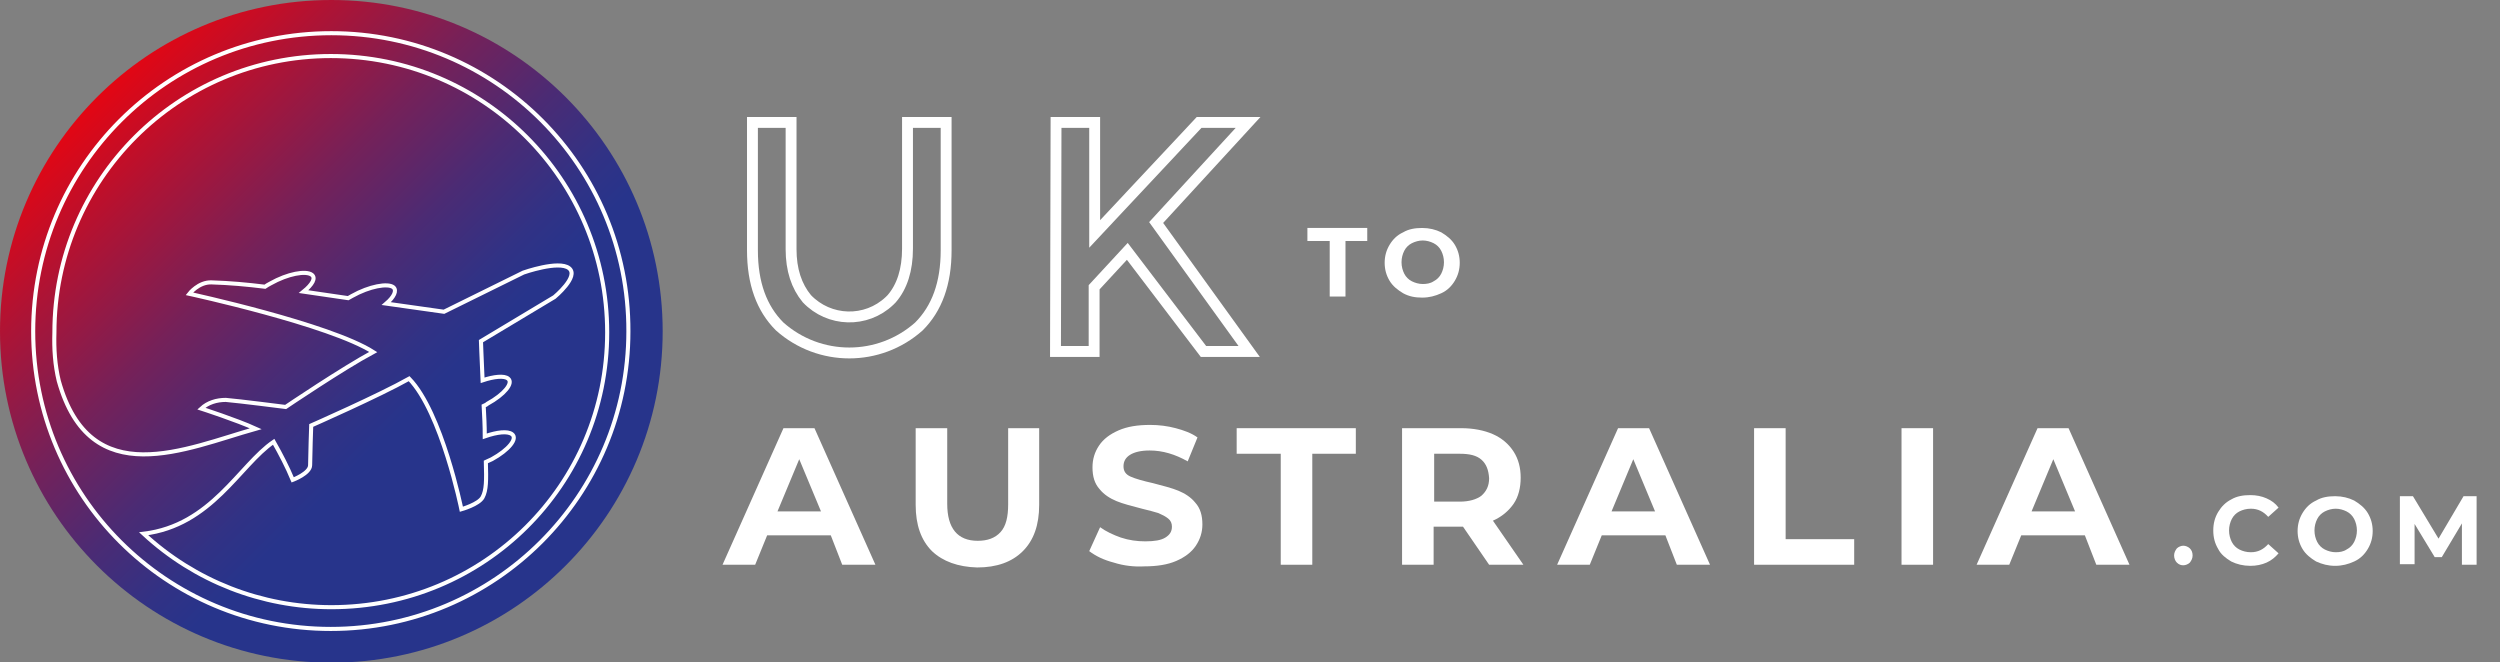
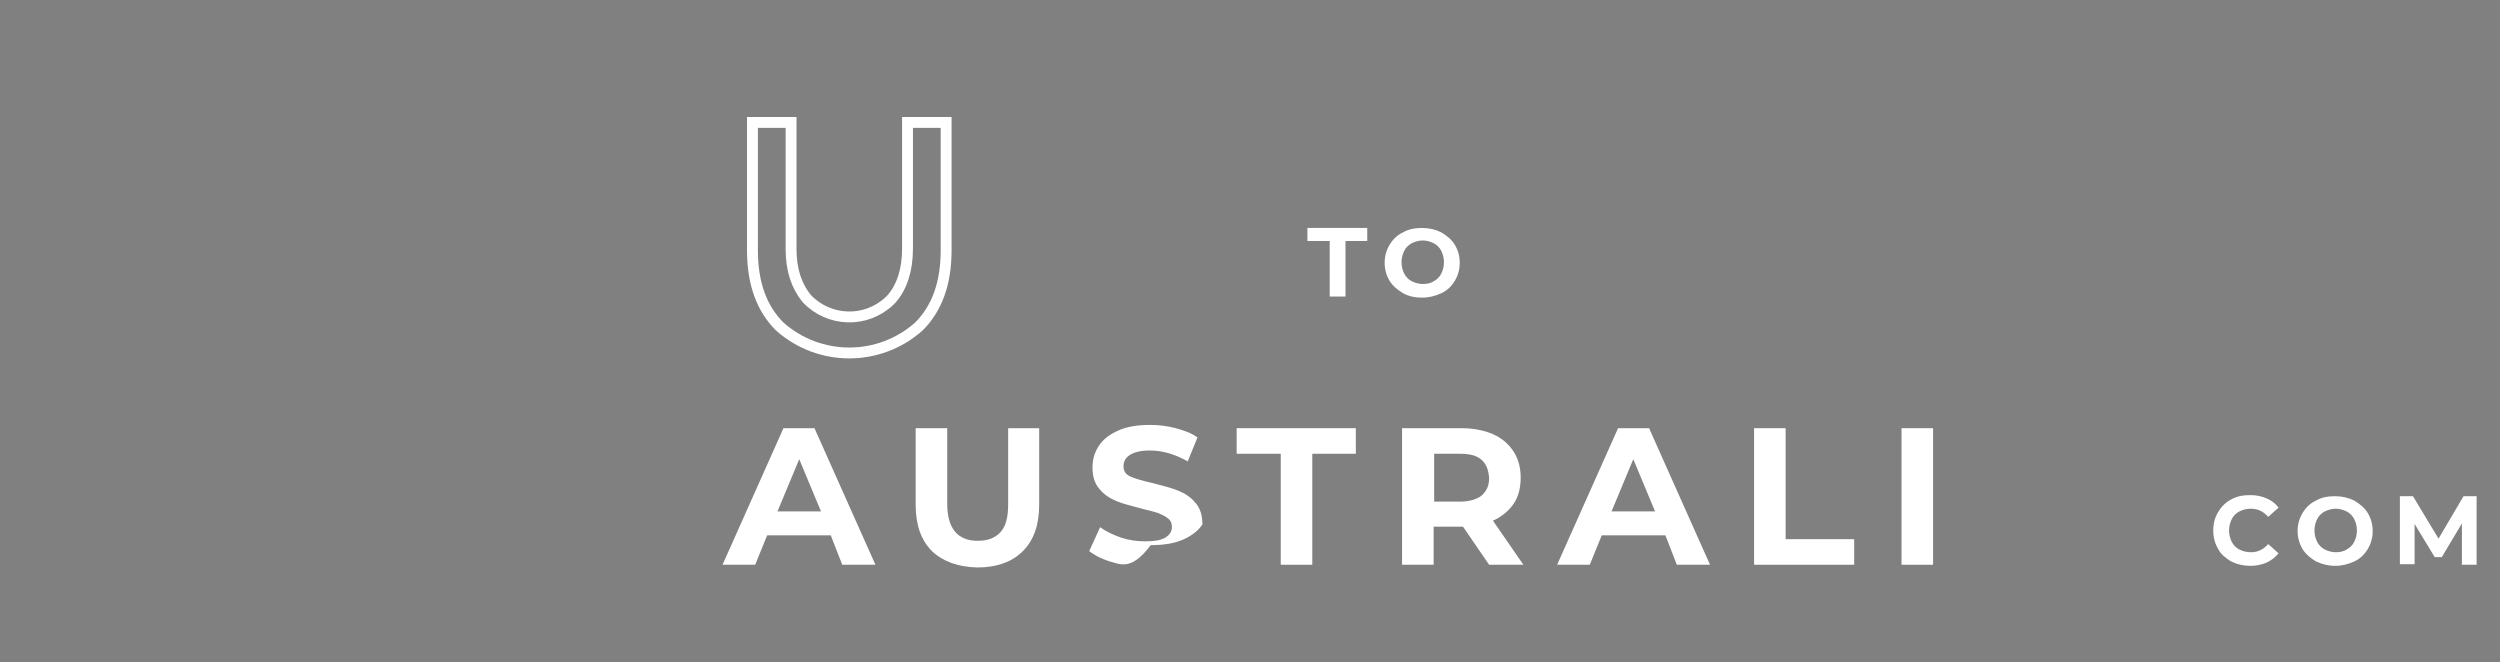
<svg xmlns="http://www.w3.org/2000/svg" version="1.1" id="Layer_1" x="0px" y="0px" viewBox="0 0 459.5 121.7" style="enable-background:new 0 0 459.5 121.7;" xml:space="preserve">
  <rect x="0" y="0" width="459.5" height="121.7" fill="#808080" stroke="none" />
  <style type="text/css">
	.st0{fill:url(#SVGID_1_);}
	.st1{fill:none;stroke:#FFFFFF;stroke-width:0.75;stroke-miterlimit:10;}
	.st2{fill:none;stroke:#FFFFFF;stroke-width:2;stroke-miterlimit:10;}
	.st3{enable-background:new    ;}
	.st4{fill:#FFFFFF;}
</style>
  <g id="Layer_2_00000023966198691585809250000008213532144379610812_">
    <g id="Layer_1-2">
      <linearGradient id="SVGID_1_" gradientUnits="userSpaceOnUse" x1="103.894" y1="17.995" x2="17.826" y2="104.064" gradientTransform="matrix(1 0 0 -1 0 121.89)">
        <stop offset="0.19" style="stop-color:#27348B" />
        <stop offset="0.33" style="stop-color:#27348B" />
        <stop offset="0.4" style="stop-color:#313285" />
        <stop offset="0.52" style="stop-color:#4B2B74" />
        <stop offset="0.67" style="stop-color:#752159" />
        <stop offset="0.85" style="stop-color:#AF1334" />
        <stop offset="1" style="stop-color:#E30613" />
      </linearGradient>
-       <circle class="st0" cx="60.9" cy="60.9" r="60.9" />
-       <path class="st1" d="M60.9,6.1C30.6,6.1,6.1,30.6,6.1,60.9s24.5,54.7,54.7,54.7s54.7-24.5,54.7-54.7c0,0,0,0,0,0    C115.6,30.6,91.1,6.1,60.9,6.1z M60.9,111.6c-12.8,0-25.1-4.8-34.5-13.5C38.9,96.6,44,85.5,50.3,81.2c1.3,2.3,2.5,4.6,3.5,7    c0,0,3.2-1.2,3.2-2.7s0.2-7.3,0.2-7.3s12.5-5.5,18-8.6c6,6.2,9.6,24,9.6,24s3.2-0.9,3.9-2.2s0.7-3.1,0.6-6.5    c0.4-0.2,0.7-0.3,1.1-0.5c3.1-1.7,4.8-3.8,3.7-4.6c-0.8-0.6-2.7-0.4-5,0.4c0-1.9-0.1-3.8-0.2-5.6c0.2-0.1,0.5-0.2,0.7-0.4    c3.1-1.7,4.8-3.8,3.8-4.6c-0.7-0.6-2.6-0.4-4.7,0.3c-0.2-4.3-0.3-7.2-0.3-7.2l13.5-8.1c0,0,4.6-3.8,2.7-5.3s-8.4,0.8-8.4,0.8    l-14.6,7.2l-10.6-1.5c1.4-1.2,2-2.4,1.3-3c-1-0.8-4.4-0.2-7.6,1.6c-0.2,0.1-0.5,0.3-0.7,0.4l-8.2-1.2c1.6-1.3,2.3-2.5,1.5-3.1    c-1.1-0.8-4.4-0.2-7.6,1.6c-0.4,0.2-0.7,0.4-1,0.6c-3.2-0.4-6.5-0.7-9.8-0.8c-2.4-0.1-4.1,2.1-4.1,2.1s25.8,5.6,33.8,10.7    c-5.6,3-16.1,10.1-16.1,10.1s-8.6-1.1-11-1.3c-1.7,0-3.3,0.5-4.5,1.6c0,0,6.5,2.1,10,3.7c-12.8,3.6-30.4,11.9-36.2-8.8    c-0.7-2.9-0.9-5.9-0.8-8.9c0-28,22.7-50.8,50.8-50.8s50.8,22.7,50.8,50.8S88.9,111.6,60.9,111.6C60.9,111.6,60.9,111.6,60.9,111.6    z" />
      <path class="st2" d="M148.3,54.9c4.1,4.3,10.9,4.5,15.2,0.4c0.1-0.1,0.3-0.3,0.4-0.4c1.9-2.2,2.9-5.3,2.9-9.2V22.5h7.1V46    c0,6.1-1.7,10.7-5,14c-7.3,6.5-18.3,6.5-25.6,0c-3.3-3.3-5-7.9-5-14V22.5h7.1v23.3C145.4,49.6,146.4,52.6,148.3,54.9z" />
-       <path class="st2" d="M194.1,22.5h7.1V43l19.2-20.5h9l-16.9,18.4l17.1,23.7h-8.4l-14-18.4l-6.1,6.6v11.8h-7.1L194.1,22.5z" />
      <g class="st3">
        <path class="st4" d="M152.7,98.4H141l-2.2,5.4h-6l11.2-25.1h5.7l11.2,25.1h-6.1L152.7,98.4z M150.9,94l-4-9.6l-4,9.6H150.9z" />
      </g>
      <g class="st3">
        <path class="st4" d="M171.3,101.3c-2-2-3-4.8-3-8.5V78.7h5.8v13.9c0,4.5,1.9,6.8,5.6,6.8c1.8,0,3.2-0.5,4.2-1.6     c1-1.1,1.4-2.8,1.4-5.1V78.7h5.7v14.1c0,3.7-1,6.5-3,8.5c-2,2-4.8,3-8.4,3C176.1,104.2,173.3,103.2,171.3,101.3z" />
      </g>
      <g class="st3">
-         <path class="st4" d="M204.7,103.4c-1.9-0.5-3.3-1.2-4.5-2.1l2-4.4c1.1,0.8,2.4,1.4,3.8,1.9c1.5,0.5,3,0.7,4.5,0.7     c1.7,0,2.9-0.2,3.7-0.7c0.8-0.5,1.2-1.1,1.2-2c0-0.6-0.2-1.1-0.7-1.5s-1.1-0.7-1.8-1c-0.7-0.2-1.7-0.5-3-0.8     c-1.9-0.5-3.5-0.9-4.7-1.4c-1.2-0.5-2.3-1.2-3.1-2.2c-0.9-1-1.3-2.3-1.3-4c0-1.5,0.4-2.8,1.2-4c0.8-1.2,2-2.1,3.6-2.8     c1.6-0.7,3.5-1,5.8-1c1.6,0,3.2,0.2,4.7,0.6s2.9,0.9,4,1.7l-1.8,4.4c-2.3-1.3-4.6-2-7-2c-1.6,0-2.8,0.3-3.6,0.8     c-0.8,0.5-1.2,1.2-1.2,2.1c0,0.9,0.4,1.5,1.3,1.9c0.9,0.4,2.3,0.8,4.1,1.2c1.9,0.5,3.5,0.9,4.7,1.4c1.2,0.5,2.3,1.2,3.1,2.2     c0.9,1,1.3,2.3,1.3,4c0,1.4-0.4,2.7-1.2,3.9c-0.8,1.2-2,2.1-3.6,2.8c-1.6,0.7-3.6,1-5.9,1C208.5,104.2,206.6,104,204.7,103.4z" />
+         <path class="st4" d="M204.7,103.4c-1.9-0.5-3.3-1.2-4.5-2.1l2-4.4c1.1,0.8,2.4,1.4,3.8,1.9c1.5,0.5,3,0.7,4.5,0.7     c1.7,0,2.9-0.2,3.7-0.7c0.8-0.5,1.2-1.1,1.2-2c0-0.6-0.2-1.1-0.7-1.5s-1.1-0.7-1.8-1c-0.7-0.2-1.7-0.5-3-0.8     c-1.9-0.5-3.5-0.9-4.7-1.4c-1.2-0.5-2.3-1.2-3.1-2.2c-0.9-1-1.3-2.3-1.3-4c0-1.5,0.4-2.8,1.2-4c0.8-1.2,2-2.1,3.6-2.8     c1.6-0.7,3.5-1,5.8-1c1.6,0,3.2,0.2,4.7,0.6s2.9,0.9,4,1.7l-1.8,4.4c-2.3-1.3-4.6-2-7-2c-1.6,0-2.8,0.3-3.6,0.8     c-0.8,0.5-1.2,1.2-1.2,2.1c0,0.9,0.4,1.5,1.3,1.9c0.9,0.4,2.3,0.8,4.1,1.2c1.9,0.5,3.5,0.9,4.7,1.4c1.2,0.5,2.3,1.2,3.1,2.2     c0.9,1,1.3,2.3,1.3,4c-0.8,1.2-2,2.1-3.6,2.8c-1.6,0.7-3.6,1-5.9,1C208.5,104.2,206.6,104,204.7,103.4z" />
      </g>
      <g class="st3">
        <path class="st4" d="M235.3,83.4h-8v-4.7h21.9v4.7h-8v20.4h-5.8V83.4z" />
        <path class="st4" d="M273.7,103.8l-4.8-7h-0.3h-5.1v7h-5.8V78.7h10.9c2.2,0,4.2,0.4,5.8,1.1c1.6,0.7,2.9,1.8,3.8,3.2     c0.9,1.4,1.3,3,1.3,4.8s-0.4,3.5-1.3,4.8s-2.2,2.4-3.8,3.1l5.6,8.1H273.7z M272.3,84.5c-0.9-0.8-2.2-1.1-4-1.1h-4.7v8.8h4.7     c1.7,0,3.1-0.4,4-1.1c0.9-0.8,1.4-1.8,1.4-3.2C273.6,86.4,273.2,85.3,272.3,84.5z" />
        <path class="st4" d="M306.1,98.4h-11.7l-2.2,5.4h-6l11.2-25.1h5.7l11.2,25.1h-6.1L306.1,98.4z M304.2,94l-4-9.6l-4,9.6H304.2z" />
        <path class="st4" d="M322.4,78.7h5.8v20.4h12.6v4.7h-18.4V78.7z" />
        <path class="st4" d="M349.5,78.7h5.8v25.1h-5.8V78.7z" />
-         <path class="st4" d="M383.2,98.4h-11.7l-2.2,5.4h-6l11.2-25.1h5.7l11.2,25.1h-6.1L383.2,98.4z M381.4,94l-4-9.6l-4,9.6H381.4z" />
      </g>
      <g class="st3">
        <path class="st4" d="M244.3,44.3h-4v-2.4h11v2.4h-4v10.2h-2.9V44.3z" />
      </g>
      <g class="st3">
        <path class="st4" d="M257.9,53.9c-1-0.6-1.9-1.3-2.5-2.3s-0.9-2.1-0.9-3.3s0.3-2.3,0.9-3.3c0.6-1,1.4-1.8,2.5-2.3     c1-0.6,2.2-0.8,3.5-0.8s2.5,0.3,3.5,0.8c1,0.6,1.9,1.3,2.5,2.3c0.6,1,0.9,2.1,0.9,3.3s-0.3,2.3-0.9,3.3c-0.6,1-1.4,1.8-2.5,2.3     s-2.2,0.8-3.5,0.8S259,54.5,257.9,53.9z M263.5,51.7c0.6-0.3,1.1-0.8,1.4-1.4c0.3-0.6,0.5-1.3,0.5-2.1s-0.2-1.5-0.5-2.1     c-0.3-0.6-0.8-1.1-1.4-1.4c-0.6-0.3-1.3-0.5-2-0.5s-1.4,0.2-2,0.5c-0.6,0.3-1.1,0.8-1.4,1.4c-0.3,0.6-0.5,1.3-0.5,2.1     s0.2,1.5,0.5,2.1s0.8,1.1,1.4,1.4c0.6,0.3,1.3,0.5,2,0.5S262.9,52.1,263.5,51.7z" />
      </g>
      <g class="st3">
-         <path class="st4" d="M400.1,103.4c-0.3-0.3-0.5-0.8-0.5-1.3c0-0.5,0.2-0.9,0.5-1.3c0.3-0.3,0.8-0.5,1.2-0.5s0.9,0.2,1.2,0.5     c0.3,0.3,0.5,0.7,0.5,1.3c0,0.5-0.2,0.9-0.5,1.3c-0.3,0.3-0.8,0.5-1.2,0.5S400.5,103.8,400.1,103.4z" />
-       </g>
+         </g>
      <g class="st3">
        <path class="st4" d="M410.1,103.2c-1-0.6-1.9-1.3-2.4-2.3c-0.6-1-0.9-2.1-0.9-3.4s0.3-2.4,0.9-3.4s1.4-1.8,2.4-2.3     c1-0.6,2.2-0.8,3.5-0.8c1.1,0,2.1,0.2,3,0.6c0.9,0.4,1.6,0.9,2.2,1.7l-1.9,1.7c-0.9-1-1.9-1.5-3.2-1.5c-0.8,0-1.5,0.2-2.1,0.5     c-0.6,0.3-1.1,0.8-1.4,1.4c-0.3,0.6-0.5,1.3-0.5,2.1s0.2,1.5,0.5,2.1s0.8,1.1,1.4,1.4s1.3,0.5,2.1,0.5c1.3,0,2.3-0.5,3.2-1.5     l1.9,1.7c-0.6,0.7-1.3,1.3-2.2,1.7c-0.9,0.4-1.9,0.6-3,0.6C412.3,104,411.1,103.7,410.1,103.2z" />
      </g>
      <g class="st3">
        <path class="st4" d="M425.7,103.2c-1-0.6-1.9-1.3-2.5-2.3s-0.9-2.1-0.9-3.3s0.3-2.3,0.9-3.3c0.6-1,1.4-1.8,2.5-2.3     c1-0.6,2.2-0.8,3.5-0.8s2.5,0.3,3.5,0.8c1,0.6,1.9,1.3,2.5,2.3c0.6,1,0.9,2.1,0.9,3.3s-0.3,2.3-0.9,3.3c-0.6,1-1.4,1.8-2.5,2.3     s-2.2,0.8-3.5,0.8S426.8,103.7,425.7,103.2z M431.3,101c0.6-0.3,1.1-0.8,1.4-1.4c0.3-0.6,0.5-1.3,0.5-2.1s-0.2-1.5-0.5-2.1     c-0.3-0.6-0.8-1.1-1.4-1.4c-0.6-0.3-1.3-0.5-2-0.5s-1.4,0.2-2,0.5c-0.6,0.3-1.1,0.8-1.4,1.4c-0.3,0.6-0.5,1.3-0.5,2.1     s0.2,1.5,0.5,2.1s0.8,1.1,1.4,1.4c0.6,0.3,1.3,0.5,2,0.5S430.7,101.4,431.3,101z" />
        <path class="st4" d="M452.5,103.8l0-7.6l-3.7,6.2h-1.3l-3.7-6.1v7.4h-2.7V91.2h2.4l4.7,7.8l4.6-7.8h2.4l0,12.6H452.5z" />
      </g>
    </g>
  </g>
</svg>